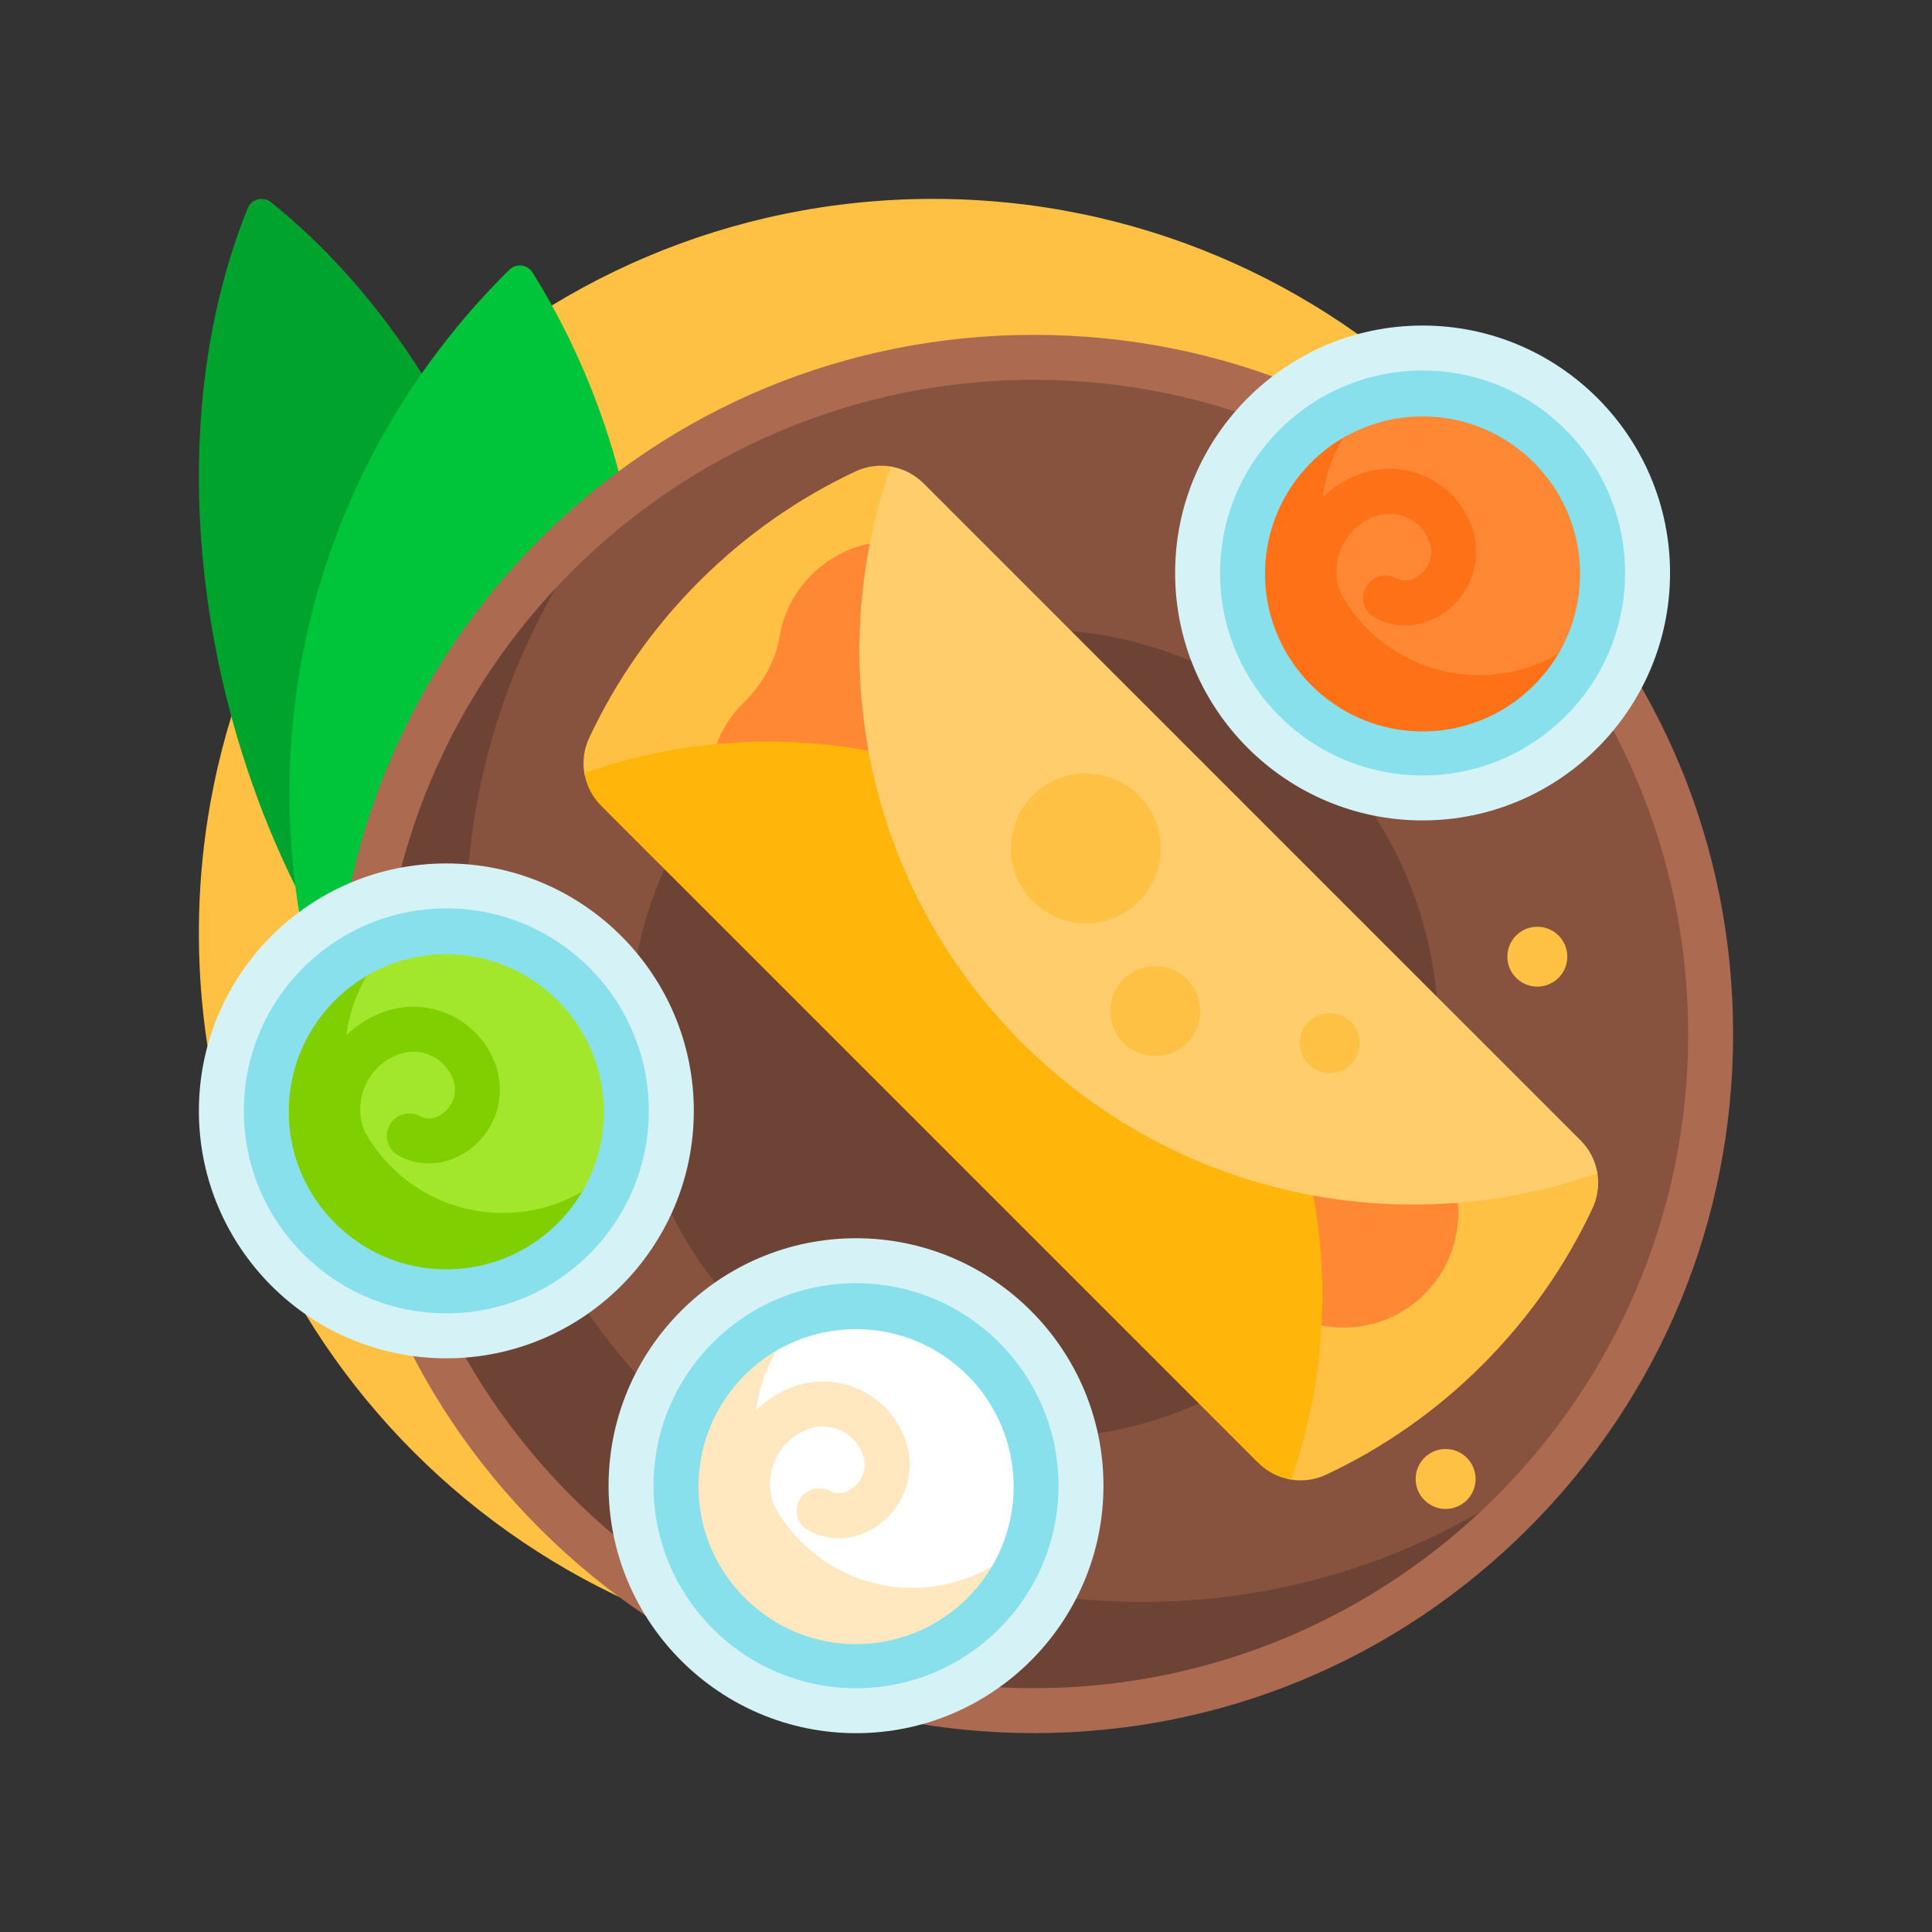
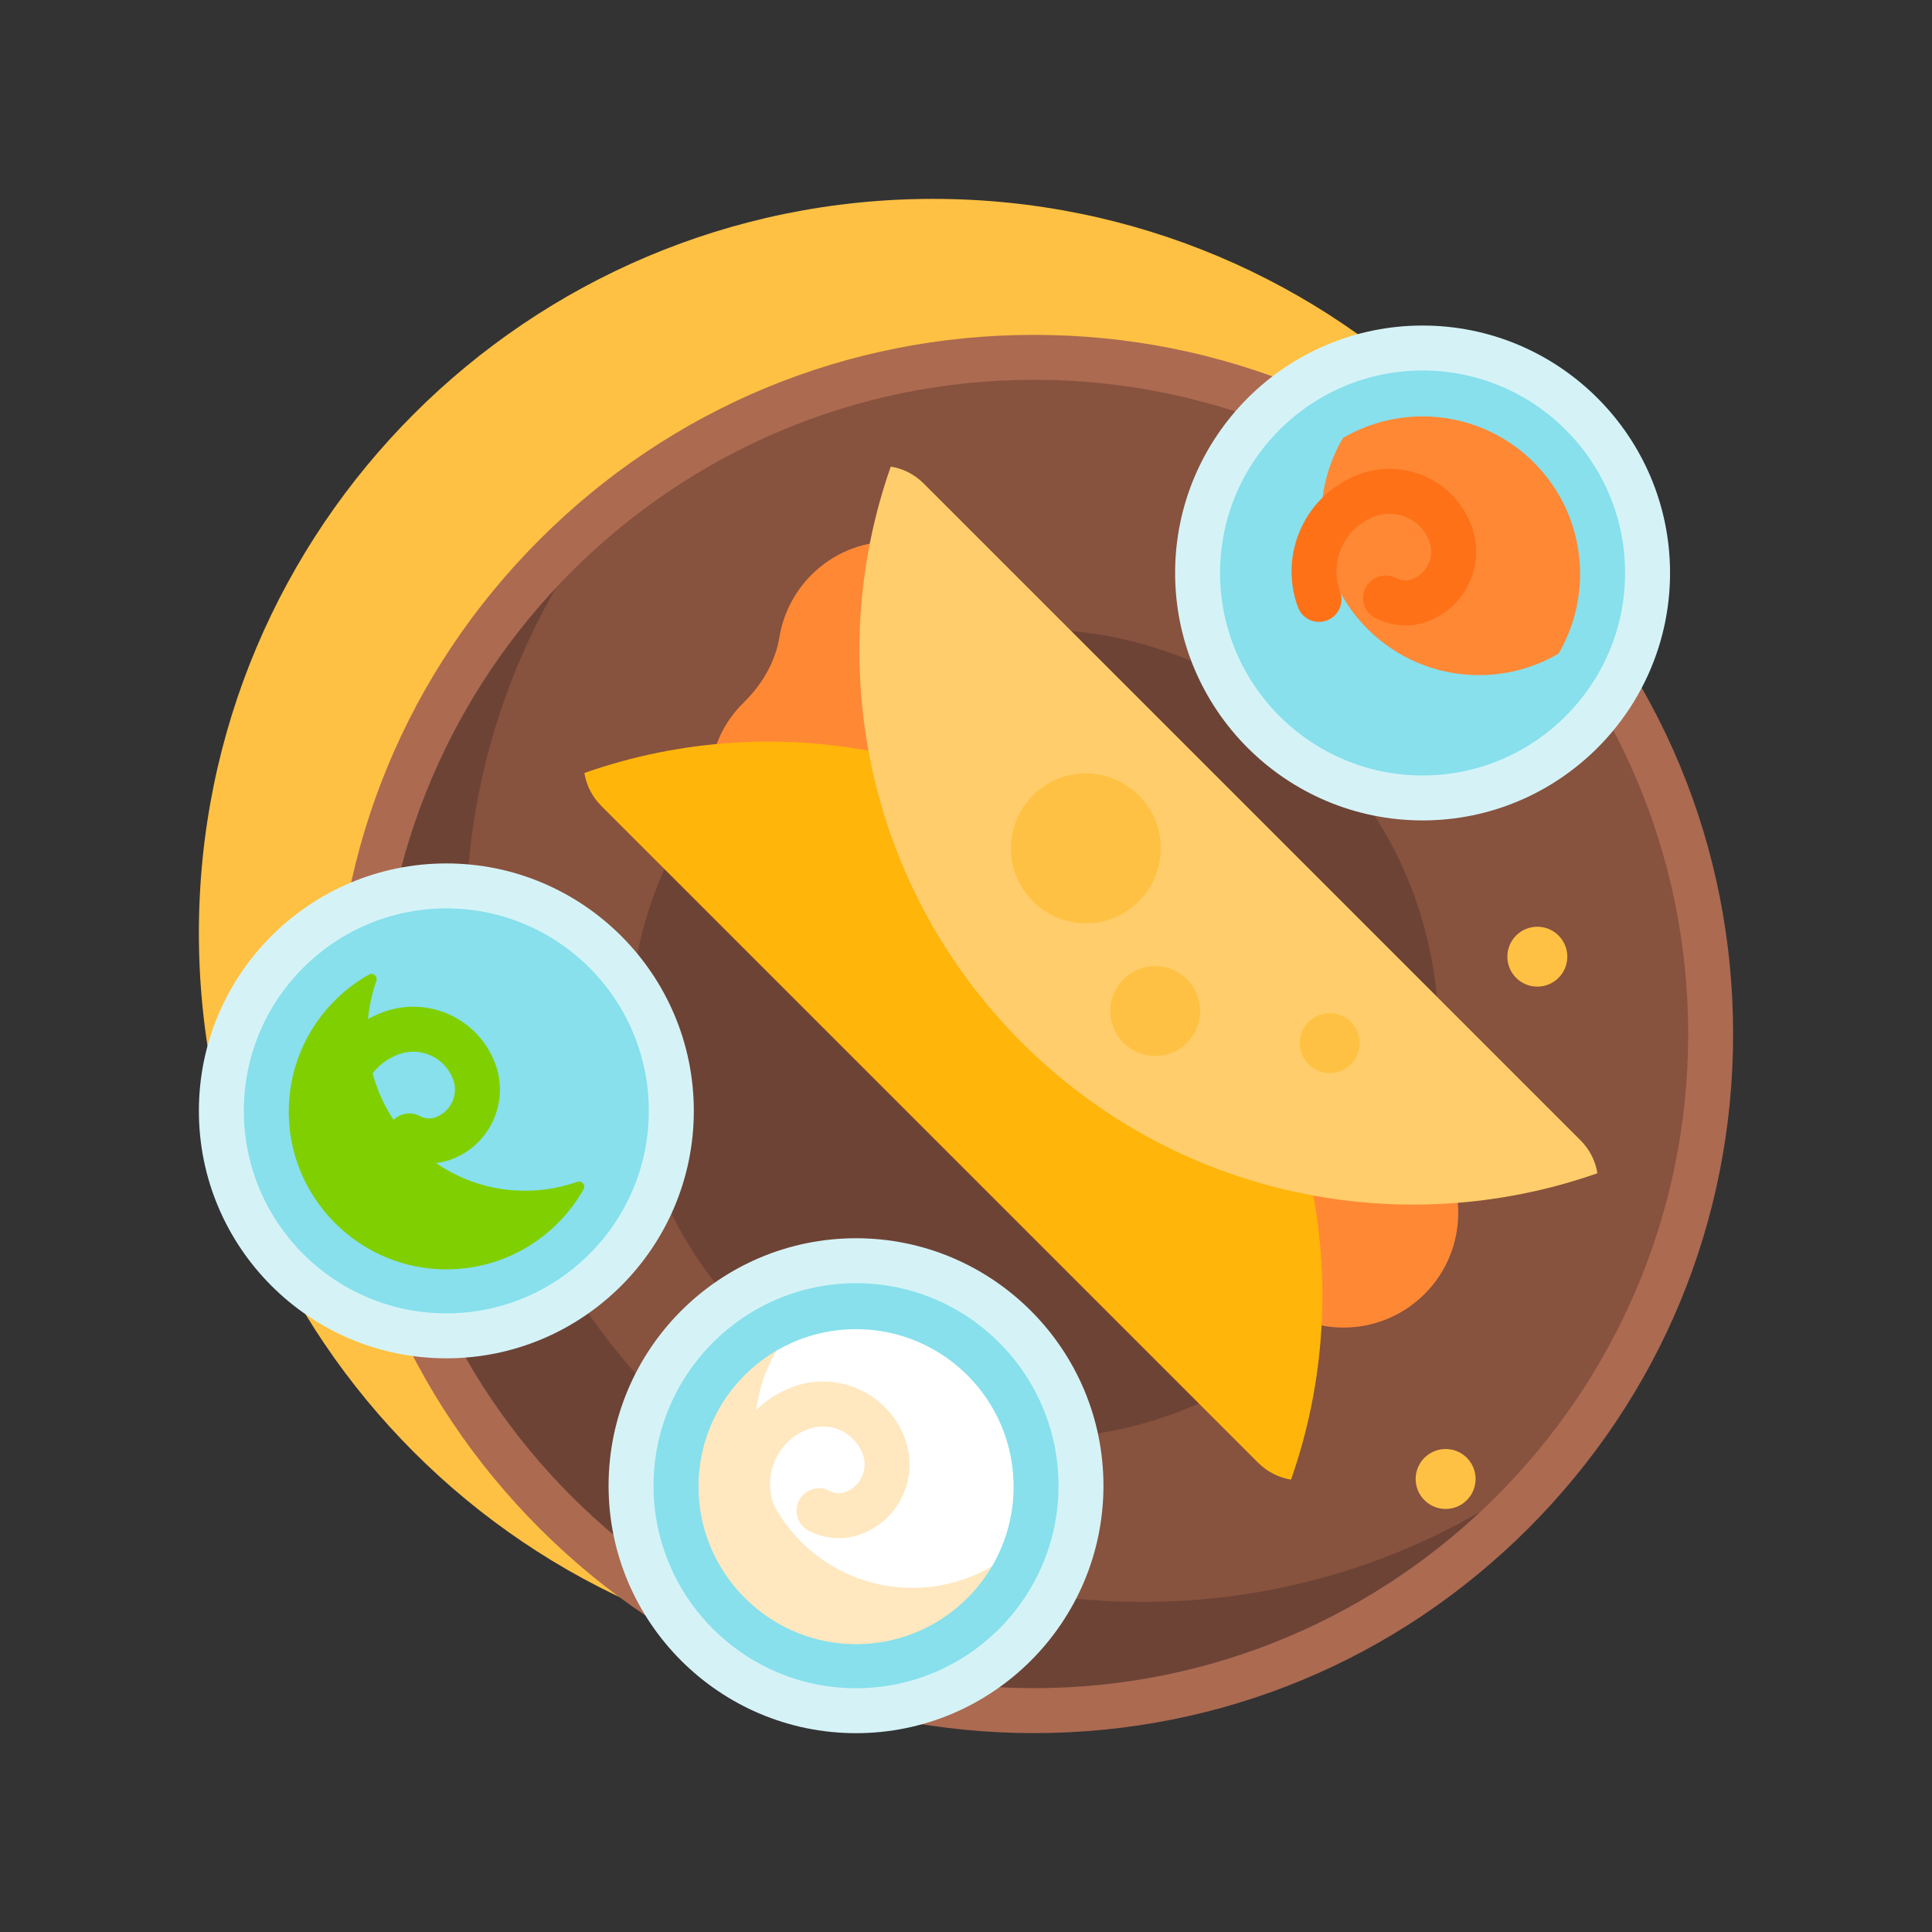
<svg xmlns="http://www.w3.org/2000/svg" width="34" height="34" viewBox="0 0 34 34" fill="none">
  <rect x="0" y="0" width="34" height="34" fill="#333333" stroke="none" />
  <g id="Frame">
    <g id="Group">
-       <path id="Vector" d="M29.34 16.42C29.34 23.555 23.555 29.34 16.42 29.34C9.284 29.34 3.5 23.555 3.5 16.42C3.5 9.284 9.284 3.5 16.42 3.5C23.555 3.5 29.34 9.284 29.34 16.42Z" fill="#FFC143" />
-       <path id="Vector_2" d="M9.183 19.522C9.099 19.755 9.006 19.985 8.906 20.211C8.707 20.063 8.514 19.908 8.327 19.746C4.211 16.187 2.371 9.154 4.217 4.036C4.262 3.911 4.31 3.787 4.36 3.664C4.425 3.502 4.63 3.448 4.767 3.557C4.871 3.64 4.973 3.725 5.073 3.812C9.189 7.371 11.029 14.404 9.183 19.522Z" fill="#00A42C" />
-       <path id="Vector_3" d="M8.494 19.699C8.103 20.188 7.678 20.648 7.221 21.076C4.224 16.526 4.338 10.385 7.925 5.9C8.248 5.495 8.595 5.111 8.964 4.747C9.084 4.629 9.284 4.653 9.373 4.797C12.189 9.317 12.009 15.304 8.494 19.699Z" fill="#00C53B" />
+       <path id="Vector" d="M29.34 16.42C29.34 23.555 23.555 29.34 16.42 29.34C9.284 29.34 3.5 23.555 3.5 16.42C3.5 9.284 9.284 3.5 16.42 3.5C23.555 3.5 29.34 9.284 29.34 16.42" fill="#FFC143" />
      <path id="Vector_4" d="M30.104 18.195C30.104 24.772 24.773 30.104 18.196 30.104C11.619 30.104 6.288 24.772 6.288 18.195C6.288 11.619 11.619 6.287 18.196 6.287C24.773 6.287 30.104 11.619 30.104 18.195Z" fill="#87523E" />
      <path id="Vector_5" d="M27.518 25.606C25.337 28.347 21.971 30.104 18.196 30.104C11.619 30.104 6.288 24.772 6.288 18.195C6.288 14.42 8.045 11.055 10.786 8.873C9.167 10.907 8.199 13.482 8.199 16.284C8.199 22.86 13.531 28.192 20.108 28.192C22.909 28.192 25.485 27.225 27.518 25.606Z" fill="#6D4336" />
      <path id="Vector_6" d="M25.315 18.195C25.315 22.127 22.128 25.314 18.196 25.314C14.264 25.314 11.077 22.127 11.077 18.195C11.077 14.264 14.264 11.076 18.196 11.076C22.128 11.076 25.315 14.264 25.315 18.195Z" fill="#6D4336" />
      <path id="Vector_7" d="M26.896 9.496C24.572 7.172 21.483 5.893 18.196 5.893C14.909 5.893 11.82 7.172 9.496 9.496C7.172 11.82 5.892 14.91 5.892 18.197C5.892 21.483 7.172 24.573 9.496 26.897C11.82 29.221 14.909 30.5 18.196 30.5C21.483 30.5 24.572 29.221 26.896 26.897C29.22 24.573 30.5 21.483 30.5 18.197C30.5 14.91 29.22 11.82 26.896 9.496ZM18.196 29.709C11.848 29.709 6.683 24.545 6.683 18.197C6.683 11.848 11.848 6.684 18.196 6.684C24.544 6.684 29.709 11.848 29.709 18.197C29.709 24.545 24.544 29.709 18.196 29.709Z" fill="#AC6A51" />
-       <path id="Vector_8" d="M28.026 21.263C27.559 22.259 26.914 23.193 26.09 24.017C25.267 24.84 24.333 25.485 23.337 25.952C23.135 26.047 22.915 26.073 22.706 26.036C22.497 26 22.577 25.366 22.42 25.209L10.984 13.872C10.827 13.715 10.322 13.824 10.285 13.615C10.248 13.406 10.274 13.186 10.369 12.985C10.836 11.988 11.481 11.054 12.305 10.231C13.128 9.408 14.062 8.762 15.058 8.295C15.259 8.201 15.479 8.175 15.688 8.211C15.897 8.248 15.908 8.742 16.065 8.899L27.339 20.119C27.499 20.28 28.077 20.432 28.112 20.645C28.145 20.851 28.118 21.066 28.026 21.263Z" fill="#FFC143" />
      <path id="Vector_9" d="M25.071 22.772C24.283 23.56 23.004 23.56 22.215 22.772C21.427 21.983 21.427 20.704 22.215 19.916C23.004 19.127 24.283 19.127 25.071 19.916C25.86 20.704 25.86 21.983 25.071 22.772ZM14.353 10.047C14.001 10.367 13.789 10.779 13.717 11.21C13.644 11.652 13.41 12.047 13.09 12.361C13.052 12.399 13.015 12.438 12.979 12.478C12.322 13.23 12.321 14.371 12.976 15.125C13.753 16.019 15.109 16.054 15.932 15.231C16.427 14.736 16.611 14.048 16.485 13.409C16.729 13.308 16.951 13.159 17.138 12.972C17.922 12.187 17.926 10.918 17.151 10.129C16.396 9.36 15.15 9.323 14.353 10.047Z" fill="#FF8835" />
      <path id="Vector_10" d="M22.72 26.039C22.502 26.004 22.3 25.9 22.143 25.744L10.579 14.18C10.422 14.023 10.319 13.821 10.284 13.603C13.711 12.398 17.677 13.166 20.417 15.906C23.157 18.646 23.925 22.612 22.72 26.039Z" fill="#FFB509" />
      <path id="Vector_11" d="M28.112 20.647C24.685 21.852 20.719 21.084 17.979 18.344C15.239 15.604 14.471 11.638 15.676 8.211C15.895 8.246 16.096 8.35 16.253 8.506L27.817 20.07C27.974 20.227 28.077 20.429 28.112 20.647Z" fill="#FFCD6B" />
      <path id="Vector_12" d="M11.814 19.566C11.814 21.753 10.041 23.526 7.855 23.526C5.668 23.526 3.896 21.753 3.896 19.566C3.896 17.38 5.668 15.607 7.855 15.607C10.041 15.607 11.814 17.38 11.814 19.566ZM19.024 26.163C19.024 28.349 17.251 30.122 15.065 30.122C12.878 30.122 11.105 28.349 11.105 26.163C11.105 23.976 12.878 22.203 15.065 22.203C17.251 22.203 19.024 23.976 19.024 26.163ZM28.994 10.1C28.994 12.287 27.222 14.059 25.035 14.059C22.848 14.059 21.076 12.287 21.076 10.1C21.076 7.913 22.848 6.141 25.035 6.141C27.222 6.141 28.994 7.913 28.994 10.1Z" fill="#87E0EC" />
      <path id="Vector_13" d="M7.855 15.195C5.453 15.195 3.5 17.148 3.5 19.55C3.5 21.951 5.453 23.904 7.855 23.904C10.256 23.904 12.21 21.951 12.21 19.55C12.21 17.148 10.256 15.195 7.855 15.195ZM7.855 23.113C5.89 23.113 4.291 21.515 4.291 19.55C4.291 17.584 5.89 15.986 7.855 15.986C9.82 15.986 11.418 17.584 11.418 19.55C11.418 21.515 9.82 23.113 7.855 23.113ZM15.065 21.791C12.664 21.791 10.71 23.745 10.71 26.146C10.71 28.547 12.664 30.501 15.065 30.501C17.466 30.501 19.419 28.547 19.419 26.146C19.419 23.745 17.466 21.791 15.065 21.791ZM15.065 29.71C13.1 29.71 11.501 28.111 11.501 26.146C11.501 24.181 13.1 22.582 15.065 22.582C17.03 22.582 18.628 24.181 18.628 26.146C18.628 28.111 17.03 29.71 15.065 29.71ZM25.035 5.729C22.634 5.729 20.68 7.682 20.68 10.083C20.68 12.485 22.634 14.438 25.035 14.438C27.436 14.438 29.39 12.485 29.39 10.083C29.39 7.682 27.436 5.729 25.035 5.729ZM25.035 13.647C23.07 13.647 21.471 12.048 21.471 10.083C21.471 8.118 23.07 6.52 25.035 6.52C27 6.52 28.599 8.118 28.599 10.083C28.599 12.048 27 13.647 25.035 13.647Z" fill="#D5F3F7" />
      <path id="Vector_14" d="M10.27 20.929C9.772 21.809 8.807 22.39 7.711 22.335C6.301 22.264 5.157 21.12 5.086 19.709C5.03 18.614 5.611 17.649 6.492 17.151C6.565 17.109 6.651 17.181 6.623 17.261C6.504 17.598 6.448 17.965 6.471 18.347C6.551 19.741 7.68 20.869 9.073 20.95C9.456 20.972 9.823 20.917 10.16 20.798C10.24 20.77 10.311 20.856 10.27 20.929Z" fill="#80CF00" />
-       <path id="Vector_15" d="M10.627 19.566C10.627 20.077 10.489 20.556 10.248 20.967C9.837 21.208 9.358 21.346 8.847 21.346C7.316 21.346 6.074 20.105 6.074 18.573C6.074 18.062 6.212 17.584 6.454 17.172C6.865 16.931 7.343 16.793 7.854 16.793C9.386 16.793 10.627 18.035 10.627 19.566Z" fill="#A3E72D" />
      <path id="Vector_16" d="M7.938 20.405C7.788 20.46 7.629 20.482 7.47 20.471C7.311 20.459 7.156 20.414 7.016 20.338C6.824 20.235 6.752 19.995 6.856 19.802C6.959 19.61 7.199 19.538 7.391 19.642C7.433 19.665 7.479 19.679 7.527 19.682C7.574 19.686 7.622 19.679 7.666 19.662C7.934 19.564 8.073 19.266 7.975 18.998C7.833 18.611 7.404 18.412 7.017 18.553C6.483 18.749 6.207 19.342 6.403 19.877C6.421 19.925 6.429 19.977 6.428 20.03C6.426 20.082 6.413 20.133 6.392 20.18C6.37 20.228 6.339 20.271 6.301 20.306C6.262 20.341 6.217 20.369 6.168 20.387C6.119 20.405 6.067 20.413 6.015 20.41C5.963 20.408 5.912 20.396 5.864 20.373C5.817 20.351 5.775 20.32 5.74 20.281C5.704 20.243 5.677 20.198 5.66 20.148C5.315 19.204 5.802 18.155 6.746 17.81C7.542 17.519 8.426 17.93 8.718 18.726C8.966 19.404 8.616 20.157 7.938 20.405Z" fill="#80CF00" />
      <path id="Vector_17" d="M17.48 27.525C16.982 28.405 16.017 28.986 14.922 28.931C13.511 28.86 12.367 27.715 12.296 26.305C12.241 25.21 12.822 24.244 13.702 23.747C13.776 23.705 13.861 23.777 13.833 23.856C13.714 24.194 13.659 24.561 13.681 24.943C13.762 26.336 14.891 27.465 16.284 27.546C16.666 27.568 17.033 27.512 17.37 27.394C17.45 27.366 17.522 27.451 17.48 27.525Z" fill="#FFE7BF" />
      <path id="Vector_18" d="M17.838 26.163C17.838 26.674 17.699 27.153 17.458 27.564C17.047 27.805 16.568 27.944 16.057 27.944C14.526 27.944 13.285 26.702 13.285 25.171C13.285 24.66 13.423 24.181 13.664 23.77C14.075 23.529 14.554 23.391 15.065 23.391C16.596 23.391 17.838 24.632 17.838 26.163Z" fill="white" />
      <path id="Vector_19" d="M15.148 27.001C14.998 27.055 14.839 27.078 14.68 27.066C14.521 27.055 14.366 27.01 14.226 26.934C14.034 26.831 13.962 26.591 14.066 26.398C14.169 26.206 14.409 26.134 14.601 26.238C14.643 26.261 14.689 26.274 14.737 26.278C14.784 26.281 14.832 26.274 14.876 26.258C15.144 26.16 15.283 25.862 15.185 25.594C15.043 25.207 14.614 25.008 14.227 25.149C13.693 25.344 13.417 25.938 13.613 26.473C13.631 26.521 13.639 26.573 13.637 26.625C13.636 26.678 13.623 26.729 13.602 26.776C13.58 26.824 13.549 26.866 13.511 26.902C13.472 26.937 13.427 26.965 13.378 26.983C13.329 27 13.277 27.009 13.225 27.006C13.173 27.004 13.121 26.991 13.074 26.969C13.027 26.947 12.985 26.916 12.95 26.877C12.914 26.838 12.887 26.793 12.87 26.744C12.525 25.8 13.012 24.751 13.956 24.406C14.752 24.115 15.636 24.526 15.928 25.322C16.175 26 15.826 26.753 15.148 27.001Z" fill="#FFE7BF" />
-       <path id="Vector_20" d="M27.45 11.462C26.952 12.342 25.987 12.924 24.891 12.868C23.481 12.797 22.337 11.653 22.266 10.243C22.211 9.147 22.791 8.182 23.672 7.684C23.745 7.642 23.831 7.714 23.803 7.794C23.684 8.131 23.629 8.498 23.651 8.881C23.732 10.274 24.86 11.402 26.253 11.483C26.636 11.505 27.003 11.45 27.34 11.331C27.42 11.303 27.491 11.389 27.45 11.462Z" fill="#FF7117" />
      <path id="Vector_21" d="M27.807 10.101C27.807 10.612 27.669 11.091 27.428 11.502C27.017 11.743 26.538 11.881 26.027 11.881C24.496 11.881 23.254 10.64 23.254 9.108C23.254 8.597 23.393 8.119 23.634 7.708C24.045 7.466 24.524 7.328 25.035 7.328C26.566 7.328 27.807 8.569 27.807 10.101Z" fill="#FF8835" />
      <path id="Vector_22" d="M25.118 10.938C24.968 10.993 24.809 11.015 24.65 11.004C24.491 10.992 24.336 10.947 24.196 10.872C24.004 10.768 23.932 10.528 24.036 10.336C24.14 10.143 24.379 10.071 24.572 10.176C24.613 10.198 24.659 10.212 24.707 10.215C24.754 10.219 24.802 10.212 24.846 10.195C25.114 10.097 25.253 9.799 25.155 9.531C25.014 9.145 24.584 8.945 24.198 9.086C23.663 9.282 23.387 9.876 23.583 10.41C23.601 10.459 23.61 10.511 23.608 10.563C23.606 10.615 23.594 10.666 23.572 10.714C23.55 10.761 23.519 10.804 23.481 10.839C23.442 10.875 23.397 10.902 23.348 10.92C23.299 10.938 23.247 10.946 23.195 10.944C23.143 10.941 23.092 10.929 23.044 10.907C22.997 10.885 22.955 10.853 22.92 10.815C22.885 10.776 22.858 10.731 22.84 10.682C22.495 9.738 22.982 8.689 23.926 8.344C24.722 8.052 25.607 8.463 25.898 9.259C26.146 9.937 25.796 10.691 25.118 10.938Z" fill="#FF7117" />
      <path id="Vector_23" d="M20.428 14.93C20.428 15.658 19.837 16.248 19.109 16.248C18.381 16.248 17.791 15.658 17.791 14.93C17.791 14.202 18.381 13.611 19.109 13.611C19.837 13.611 20.428 14.202 20.428 14.93ZM20.33 17.002C19.893 17.002 19.539 17.356 19.539 17.793C19.539 18.23 19.893 18.584 20.33 18.584C20.767 18.584 21.121 18.23 21.121 17.793C21.121 17.356 20.767 17.002 20.33 17.002ZM27.582 16.836C27.582 17.127 27.346 17.363 27.054 17.363C26.763 17.363 26.527 17.127 26.527 16.836C26.527 16.545 26.763 16.309 27.054 16.309C27.346 16.309 27.582 16.545 27.582 16.836ZM25.968 26.027C25.968 26.319 25.732 26.555 25.441 26.555C25.15 26.555 24.913 26.319 24.913 26.027C24.913 25.736 25.15 25.5 25.441 25.5C25.732 25.5 25.968 25.736 25.968 26.027ZM23.928 18.358C23.928 18.649 23.692 18.885 23.401 18.885C23.11 18.885 22.874 18.649 22.874 18.358C22.874 18.066 23.11 17.83 23.401 17.83C23.692 17.83 23.928 18.066 23.928 18.358Z" fill="#FFC143" />
    </g>
  </g>
</svg>